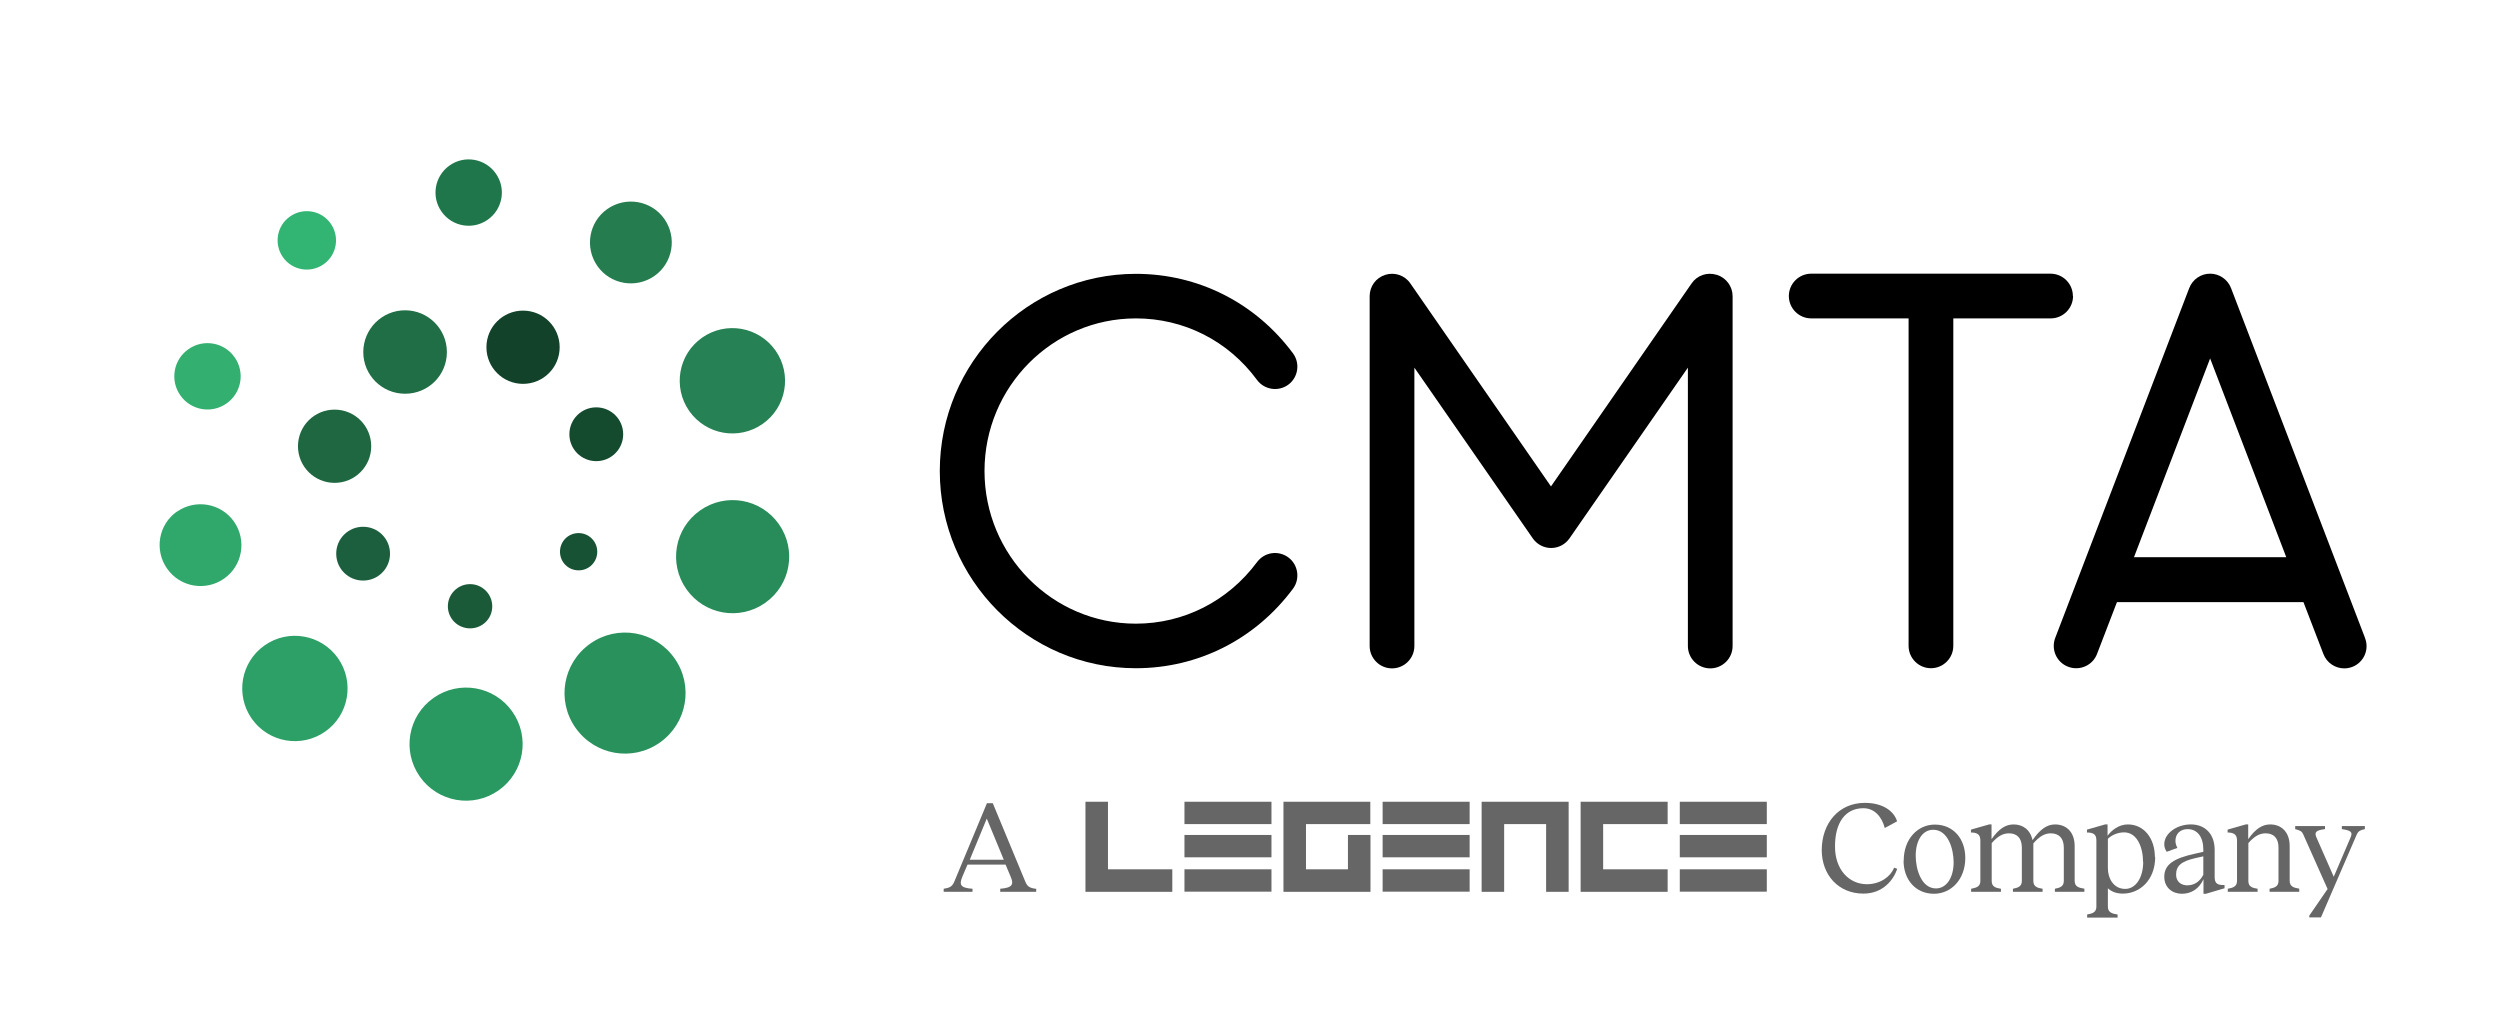
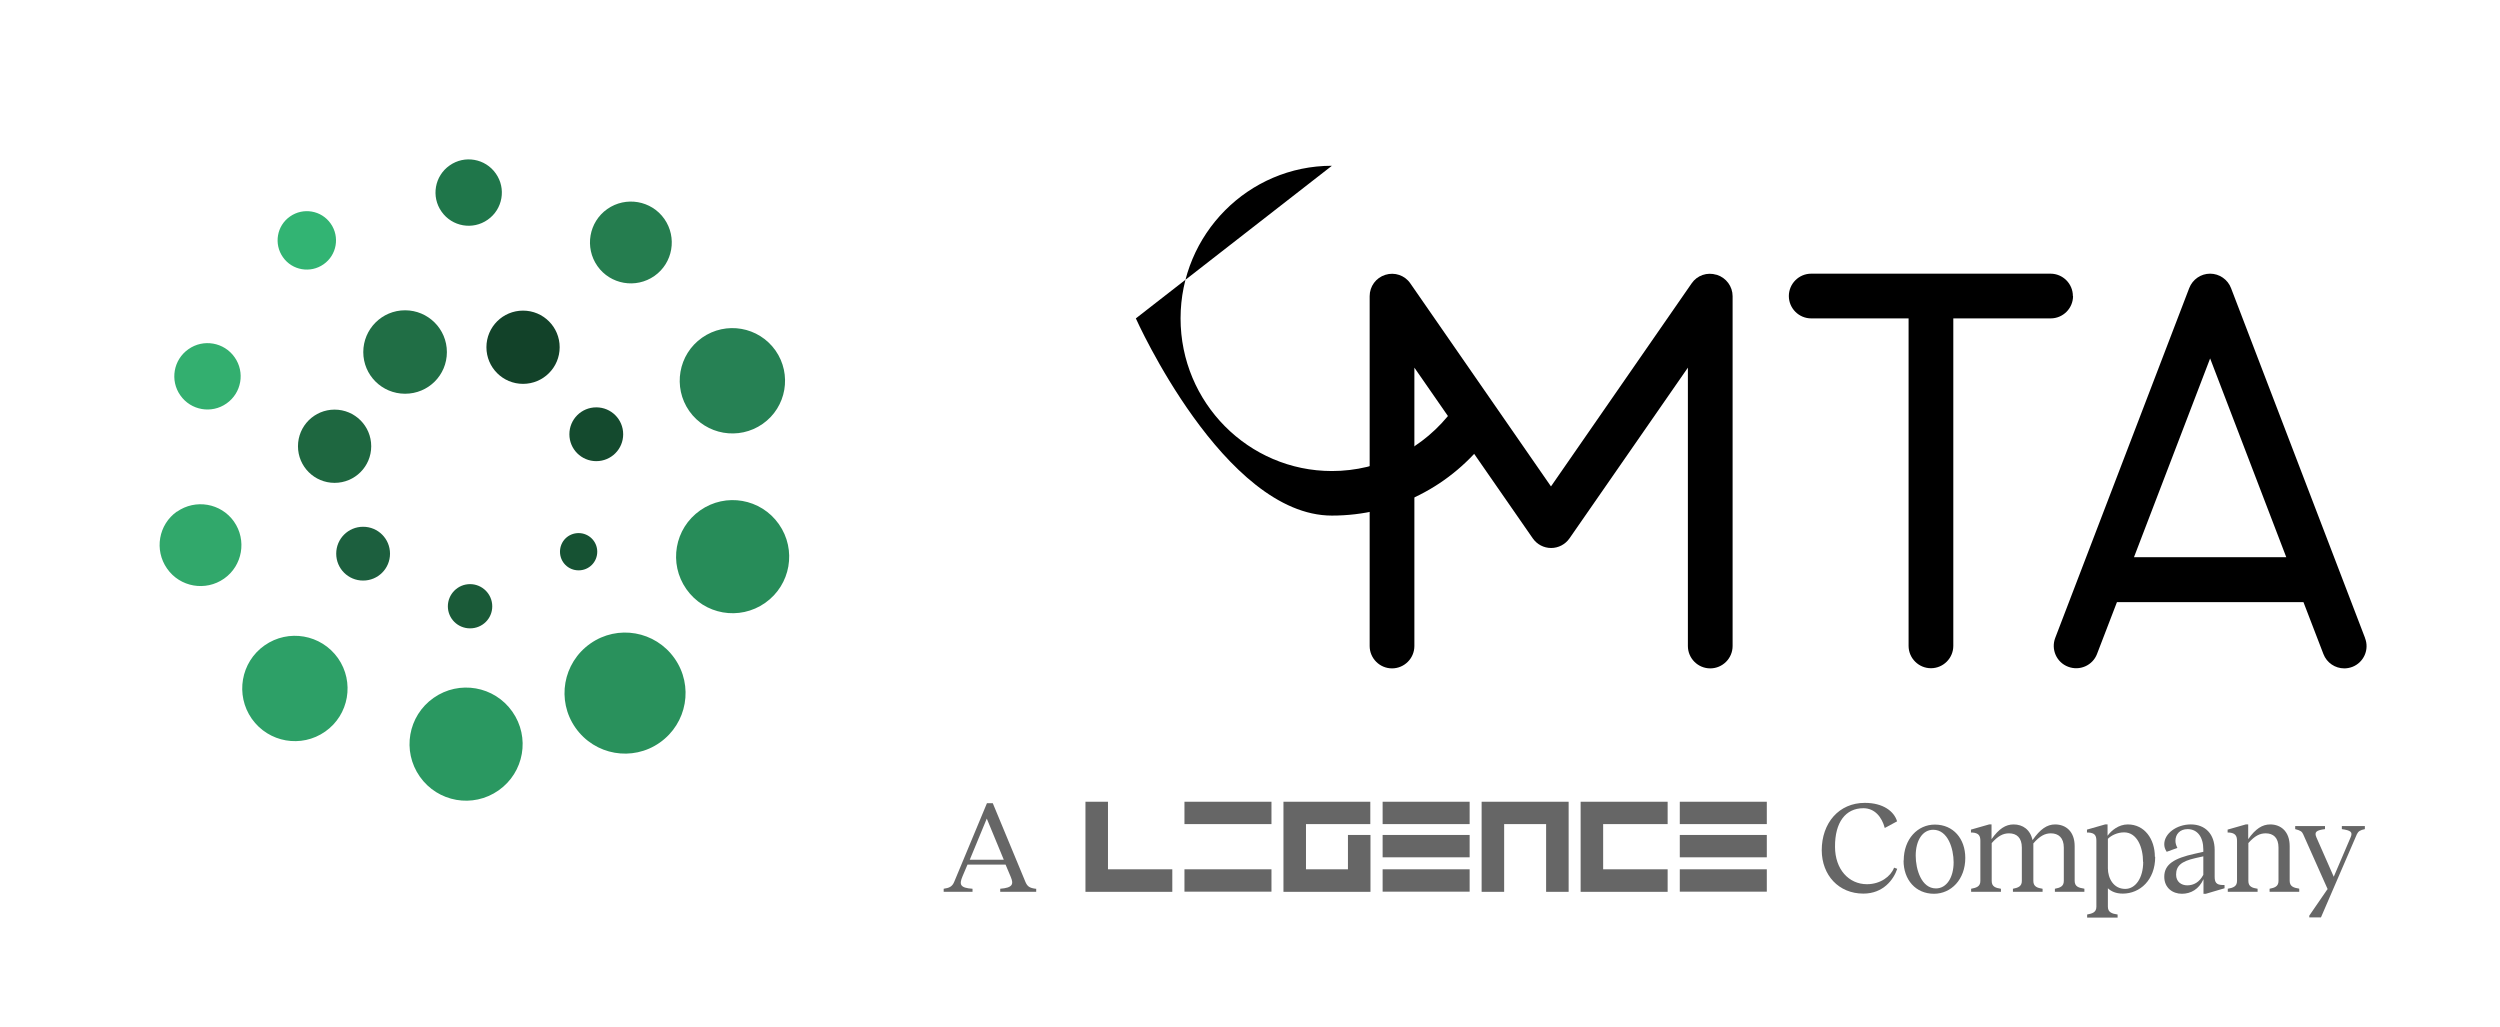
<svg xmlns="http://www.w3.org/2000/svg" id="Layer_1" data-name="Layer 1" viewBox="0 0 154.29 63.37">
  <defs>
    <style>
      .cls-1 {
        fill: none;
      }

      .cls-2 {
        fill: #268154;
      }

      .cls-3 {
        fill: #2da067;
      }

      .cls-4 {
        fill: #1c5f3e;
      }

      .cls-5 {
        fill: #165233;
      }

      .cls-6 {
        fill: #206e45;
      }

      .cls-7 {
        fill: #1a5a38;
      }

      .cls-8 {
        fill: #144a2e;
      }

      .cls-9 {
        fill: #257d4f;
      }

      .cls-10 {
        fill: #666;
      }

      .cls-11 {
        fill: #32b473;
      }

      .cls-12 {
        fill: #1f764a;
      }

      .cls-13 {
        fill: #2a9861;
      }

      .cls-14 {
        fill: #31a86b;
      }

      .cls-15 {
        fill: #33af6f;
      }

      .cls-16 {
        fill: #1e6740;
      }

      .cls-17 {
        fill: #29915c;
      }

      .cls-18 {
        fill: #124229;
      }

      .cls-19 {
        fill: #278c59;
      }
    </style>
  </defs>
  <rect class="cls-1" width="154.29" height="63.37" />
  <g>
    <path class="cls-6" d="M25,19.15c1.42,0,2.58,1.15,2.58,2.58s-1.15,2.57-2.58,2.57-2.58-1.15-2.58-2.57,1.15-2.58,2.58-2.58" />
    <path class="cls-18" d="M32.28,19.17c1.25,0,2.26,1.01,2.26,2.26s-1.01,2.26-2.26,2.26-2.26-1.01-2.26-2.26,1.01-2.26,2.26-2.26" />
    <path class="cls-8" d="M36.8,25.14c.92,0,1.66.74,1.66,1.66s-.74,1.66-1.66,1.66-1.66-.74-1.66-1.66.74-1.66,1.66-1.66" />
    <path class="cls-4" d="M22.41,32.51c.92,0,1.66.74,1.66,1.66s-.74,1.66-1.66,1.66-1.66-.74-1.66-1.66.74-1.66,1.66-1.66" />
    <path class="cls-7" d="M29.01,36.05c.75,0,1.37.61,1.37,1.37s-.61,1.36-1.37,1.36-1.37-.61-1.37-1.36.61-1.37,1.37-1.37" />
    <path class="cls-5" d="M35.71,32.9c.63,0,1.15.51,1.15,1.15s-.51,1.15-1.15,1.15-1.15-.51-1.15-1.15.51-1.15,1.15-1.15" />
    <path class="cls-16" d="M20.65,25.28c1.25,0,2.26,1.01,2.26,2.26s-1.01,2.26-2.26,2.26-2.26-1.01-2.26-2.26,1.01-2.26,2.26-2.26" />
    <path class="cls-17" d="M41.63,40.63c1.19,1.69.78,4.01-.91,5.2-1.69,1.19-4.01.78-5.2-.91-1.19-1.69-.78-4.01.91-5.2,1.69-1.19,4.01-.78,5.2.91" />
    <path class="cls-11" d="M20.41,13.8c.57.81.38,1.94-.44,2.51-.81.57-1.94.38-2.51-.44-.57-.81-.38-1.94.44-2.51.81-.57,1.94-.38,2.51.44" />
    <path class="cls-15" d="M11.63,21.55c.92-.65,2.2-.43,2.85.5.65.92.43,2.2-.5,2.85-.92.65-2.2.43-2.85-.5-.65-.92-.43-2.2.5-2.85" />
    <path class="cls-12" d="M27.75,10.21c.92-.65,2.2-.43,2.85.5.65.92.43,2.2-.5,2.85-.92.65-2.2.43-2.85-.5-.65-.92-.43-2.2.5-2.85" />
    <path class="cls-14" d="M10.92,31.58c1.14-.8,2.72-.53,3.52.61.8,1.14.53,2.72-.61,3.52-1.14.8-2.72.53-3.52-.62-.8-1.14-.53-2.72.61-3.52" />
    <path class="cls-9" d="M37.48,12.9c1.14-.8,2.72-.53,3.52.61.8,1.14.53,2.72-.61,3.52-1.14.8-2.72.53-3.52-.61-.8-1.14-.53-2.72.61-3.52" />
    <path class="cls-3" d="M16.33,39.83c1.47-1.03,3.49-.68,4.53.79,1.03,1.47.68,3.5-.79,4.53-1.47,1.03-3.49.68-4.53-.79-1.03-1.47-.68-3.5.79-4.53" />
    <path class="cls-2" d="M43.33,20.84c1.47-1.03,3.49-.68,4.53.79,1.03,1.47.68,3.5-.79,4.53-1.47,1.03-3.49.68-4.53-.79-1.03-1.47-.68-3.5.79-4.53" />
    <path class="cls-13" d="M26.76,43.07c1.58-1.11,3.75-.73,4.86.85,1.11,1.58.73,3.75-.85,4.86-1.58,1.11-3.75.73-4.86-.85-1.11-1.58-.73-3.75.85-4.86" />
    <path class="cls-19" d="M43.21,31.5c1.58-1.11,3.75-.73,4.86.85,1.11,1.58.73,3.75-.85,4.86-1.58,1.11-3.75.73-4.86-.85-1.11-1.58-.73-3.75.85-4.86" />
-     <path d="M70.1,19.65c2.97,0,5.7,1.38,7.48,3.8.45.61,1.32.74,1.93.29.61-.45.74-1.32.29-1.93-2.31-3.12-5.85-4.91-9.7-4.91-6.67,0-12.1,5.46-12.1,12.17s5.43,12.17,12.1,12.17c3.85,0,7.38-1.79,9.7-4.91.45-.61.32-1.48-.29-1.93-.61-.45-1.47-.33-1.93.29-1.79,2.41-4.52,3.8-7.48,3.8-5.15,0-9.34-4.22-9.34-9.42s4.19-9.42,9.34-9.42" />
+     <path d="M70.1,19.65s5.43,12.17,12.1,12.17c3.85,0,7.38-1.79,9.7-4.91.45-.61.32-1.48-.29-1.93-.61-.45-1.47-.33-1.93.29-1.79,2.41-4.52,3.8-7.48,3.8-5.15,0-9.34-4.22-9.34-9.42s4.19-9.42,9.34-9.42" />
    <path d="M105.94,16.96c-.58-.18-1.2.03-1.54.53l-8.68,12.53-8.68-12.53c-.34-.5-.97-.71-1.54-.53-.58.18-.97.71-.97,1.32v21.59c0,.76.62,1.38,1.38,1.38s1.38-.62,1.38-1.38v-17.18l7.31,10.54c.26.37.68.59,1.13.59s.87-.22,1.13-.59l7.31-10.54v17.18c0,.76.62,1.38,1.38,1.38s1.38-.62,1.38-1.38v-21.59c0-.6-.39-1.13-.97-1.32" />
    <path d="M127.93,18.27c0-.76-.62-1.38-1.38-1.38h-14.77c-.76,0-1.38.62-1.38,1.38s.62,1.38,1.38,1.38h6.01v20.21c0,.76.62,1.38,1.38,1.38s1.38-.62,1.38-1.38v-20.21h6.01c.76,0,1.38-.62,1.38-1.38" />
    <path d="M131.7,34.39l4.7-12.27,4.7,12.27h-9.4ZM145.96,39.37l-8.27-21.59c-.2-.53-.72-.89-1.29-.89s-1.08.35-1.29.89l-8.27,21.59c-.27.71.08,1.51.8,1.78.71.27,1.51-.08,1.78-.79l1.23-3.2h11.51l1.23,3.2c.21.55.73.89,1.29.89.16,0,.33-.03.49-.09.71-.27,1.07-1.07.79-1.78" />
  </g>
  <g>
    <rect class="cls-1" x="49.93" y="41.14" width="104.37" height="22.23" />
    <g>
      <path class="cls-10" d="M61.95,53.06l-1.05-2.54-1.05,2.54h2.1ZM63.95,54.85v.19h-2.22v-.19c.77-.06.84-.28.65-.73l-.32-.76h-2.35l-.31.73c-.21.5-.15.71.62.76v.19h-1.78v-.19c.34-.05.53-.12.66-.45l2.01-4.83h.36l2.02,4.87c.12.27.25.36.62.41" />
      <path class="cls-10" d="M116.9,53.55l.19.07c-.22.66-.86,1.53-2.09,1.53-1.53,0-2.56-1.14-2.57-2.67,0-1.69,1.06-2.93,2.66-2.93,1.14,0,1.81.53,1.99,1.14l-.76.41c-.18-.68-.62-1.22-1.32-1.22-1.1,0-1.76.87-1.75,2.38,0,1.39.85,2.31,1.97,2.31.83,0,1.47-.48,1.67-1.01" />
      <path class="cls-10" d="M120.57,53.22c0-.84-.35-2.01-1.26-2.01-.66,0-1.08.66-1.08,1.6,0,.84.35,2.02,1.25,2.02.66,0,1.09-.68,1.09-1.61M117.49,53.11c0-1.34.87-2.22,1.92-2.22,1.14,0,1.88.87,1.88,2.06,0,1.33-.88,2.21-1.93,2.21-1.13,0-1.88-.86-1.88-2.05" />
      <path class="cls-10" d="M128.64,54.85v.19h-1.82v-.19c.31-.06.55-.14.55-.48v-2.06c0-.61-.33-.88-.8-.88-.36,0-.68.16-1.08.62,0,.06,0,.11,0,.18v2.14c0,.35.25.43.57.48v.19h-1.83v-.19c.31-.06.55-.14.55-.48v-2.06c0-.61-.32-.88-.79-.88-.36,0-.67.15-1.07.6v2.34c0,.35.24.43.57.48v.19h-1.84v-.19c.33-.06.57-.14.57-.48v-2.48c0-.31-.1-.48-.49-.51h-.09v-.18l1.12-.32h.15v.91c.45-.64.87-.91,1.36-.91.57,0,1.03.32,1.17.97.47-.68.9-.97,1.39-.97.67,0,1.21.44,1.21,1.34v2.14c0,.35.24.43.57.48" />
      <path class="cls-10" d="M132.26,53.19c0-.87-.35-1.82-1.17-1.82-.41,0-.8.19-1,.4v1.82c0,.6.34,1.27,1.07,1.27.64,0,1.11-.68,1.11-1.67M133.01,52.88c0,1.43-.94,2.27-2,2.27-.43,0-.72-.14-.92-.33v1.14c0,.35.26.43.6.48v.19h-1.88v-.19c.33-.06.57-.14.57-.48v-4.07c0-.34-.11-.48-.48-.51h-.1v-.18l1.12-.32h.15v.7c.23-.32.68-.7,1.25-.7,1.03,0,1.67.9,1.67,2" />
      <path class="cls-10" d="M135.98,53.99v-1.14l-.49.11c-.89.2-1.19.49-1.19,1.02,0,.44.32.66.69.66.39,0,.75-.19.99-.65M137.29,54.63v.19l-1.15.34h-.15v-.9c-.28.62-.78.9-1.33.9-.58,0-1.09-.37-1.09-1.05,0-.77.61-1.14,1.88-1.42l.53-.12v-.14c0-.78-.37-1.26-.97-1.26-.47,0-.75.31-.75.72,0,.15.04.28.12.44l-.66.24c-.11-.17-.15-.31-.15-.47,0-.65.75-1.22,1.64-1.22s1.47.6,1.47,1.57v1.65c0,.33.08.52.51.52h.09Z" />
      <path class="cls-10" d="M141.9,54.85v.19h-1.83v-.19c.31-.06.55-.14.55-.48v-2.06c0-.61-.32-.88-.79-.88-.36,0-.67.15-1.07.6v2.34c0,.35.24.43.57.48v.19h-1.84v-.19c.33-.06.57-.14.57-.48v-2.48c0-.31-.11-.48-.49-.51h-.09v-.18l1.12-.32h.15v.91c.45-.64.87-.91,1.36-.91.66,0,1.2.44,1.2,1.34v2.14c0,.35.25.43.57.48" />
      <path class="cls-10" d="M143.66,54.89l-1.52-3.41c-.07-.16-.17-.23-.49-.31v-.19h1.84v.19c-.55.07-.67.18-.53.51l1.07,2.43,1.04-2.43c.15-.34,0-.43-.54-.51v-.19h1.42v.19c-.29.06-.4.13-.49.31l-2.22,5.14h-.72v-.11l1.12-1.63Z" />
      <polygon class="cls-10" points="84.58 55.04 79.21 55.04 79.21 49.48 84.57 49.48 84.57 50.86 80.6 50.86 80.6 53.65 83.19 53.65 83.19 51.53 84.58 51.53 84.58 55.04" />
      <polygon class="cls-10" points="72.35 55.04 66.99 55.04 66.99 49.48 68.38 49.48 68.38 51.68 68.38 53.65 70.96 53.65 70.96 53.65 72.35 53.65 72.35 55.04" />
      <rect class="cls-10" x="73.1" y="49.48" width="5.37" height="1.38" />
      <rect class="cls-10" x="73.1" y="53.65" width="5.37" height="1.38" />
-       <rect class="cls-10" x="73.1" y="51.53" width="5.37" height="1.38" />
      <rect class="cls-10" x="85.33" y="49.48" width="5.37" height="1.38" />
      <rect class="cls-10" x="85.33" y="53.65" width="5.37" height="1.38" />
      <rect class="cls-10" x="85.33" y="51.53" width="5.37" height="1.38" />
      <rect class="cls-10" x="103.67" y="49.48" width="5.37" height="1.38" />
      <rect class="cls-10" x="103.67" y="53.65" width="5.37" height="1.38" />
      <rect class="cls-10" x="103.67" y="51.53" width="5.37" height="1.38" />
      <polygon class="cls-10" points="102.92 55.04 97.55 55.04 97.55 49.48 102.92 49.48 102.92 50.86 98.94 50.86 98.94 53.65 102.92 53.65 102.92 55.04" />
      <polygon class="cls-10" points="91.44 55.04 91.44 49.48 96.81 49.48 96.81 55.04 95.42 55.04 95.42 50.86 92.83 50.86 92.83 55.04 91.44 55.04" />
    </g>
  </g>
</svg>